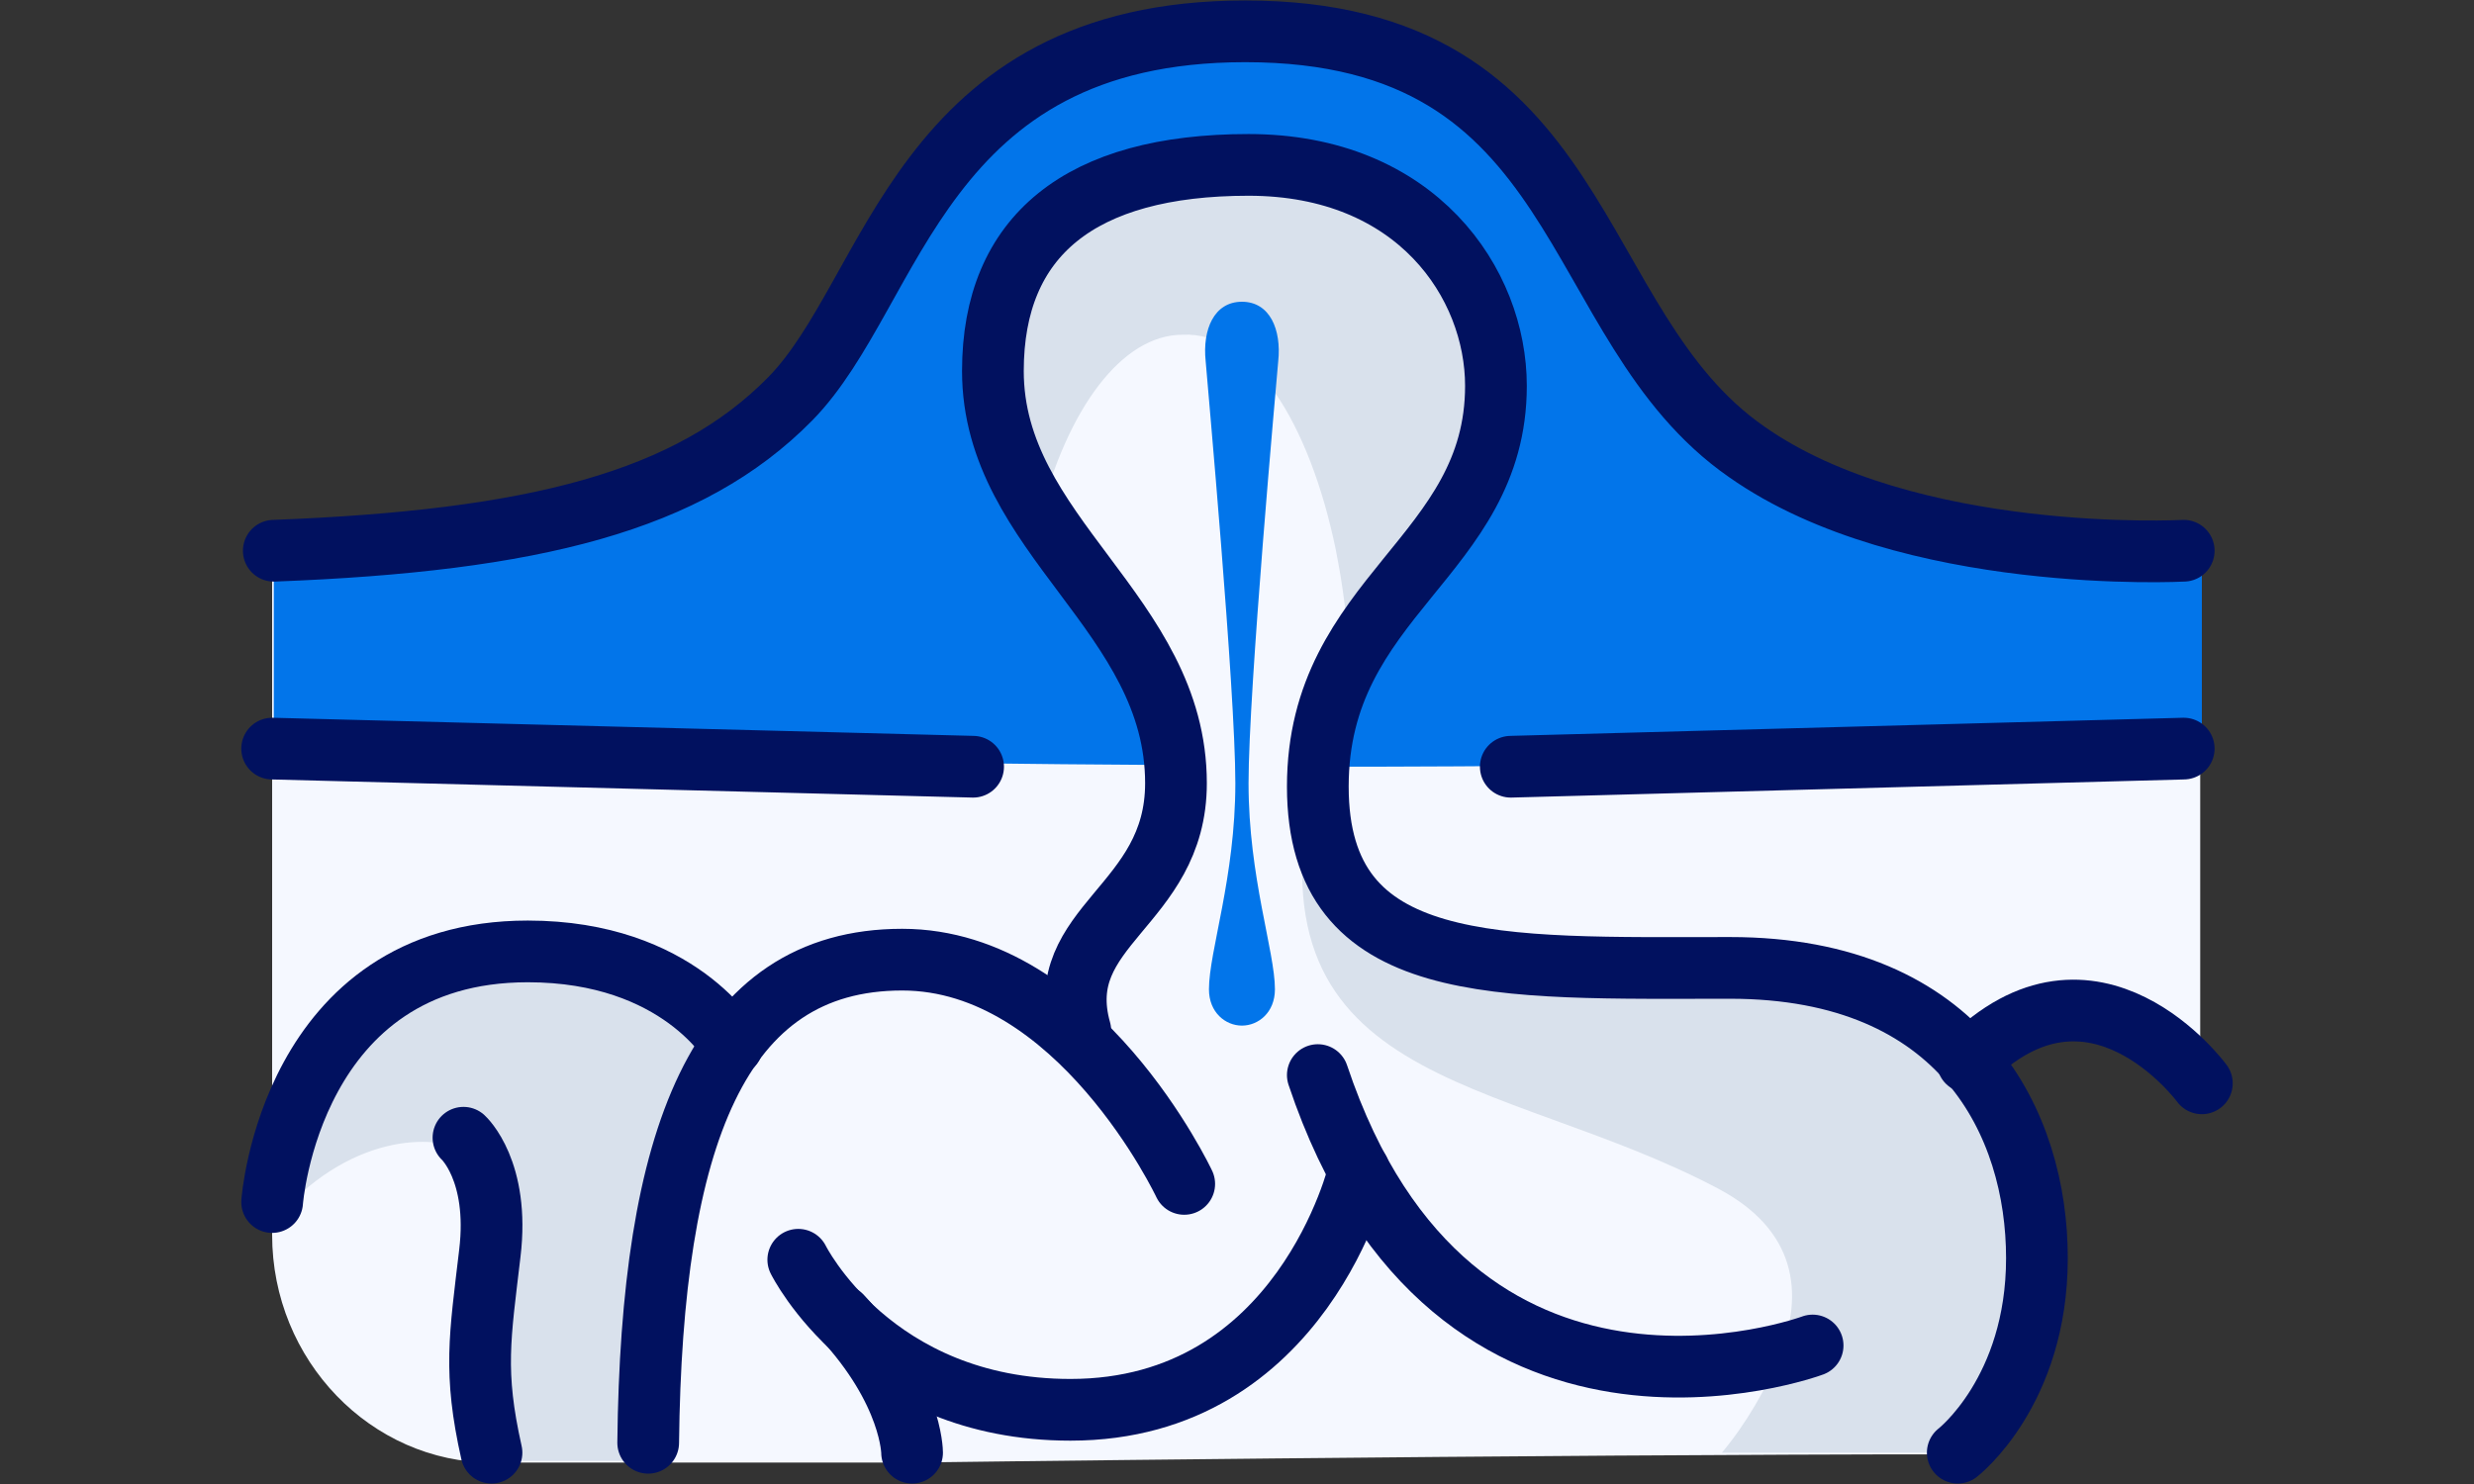
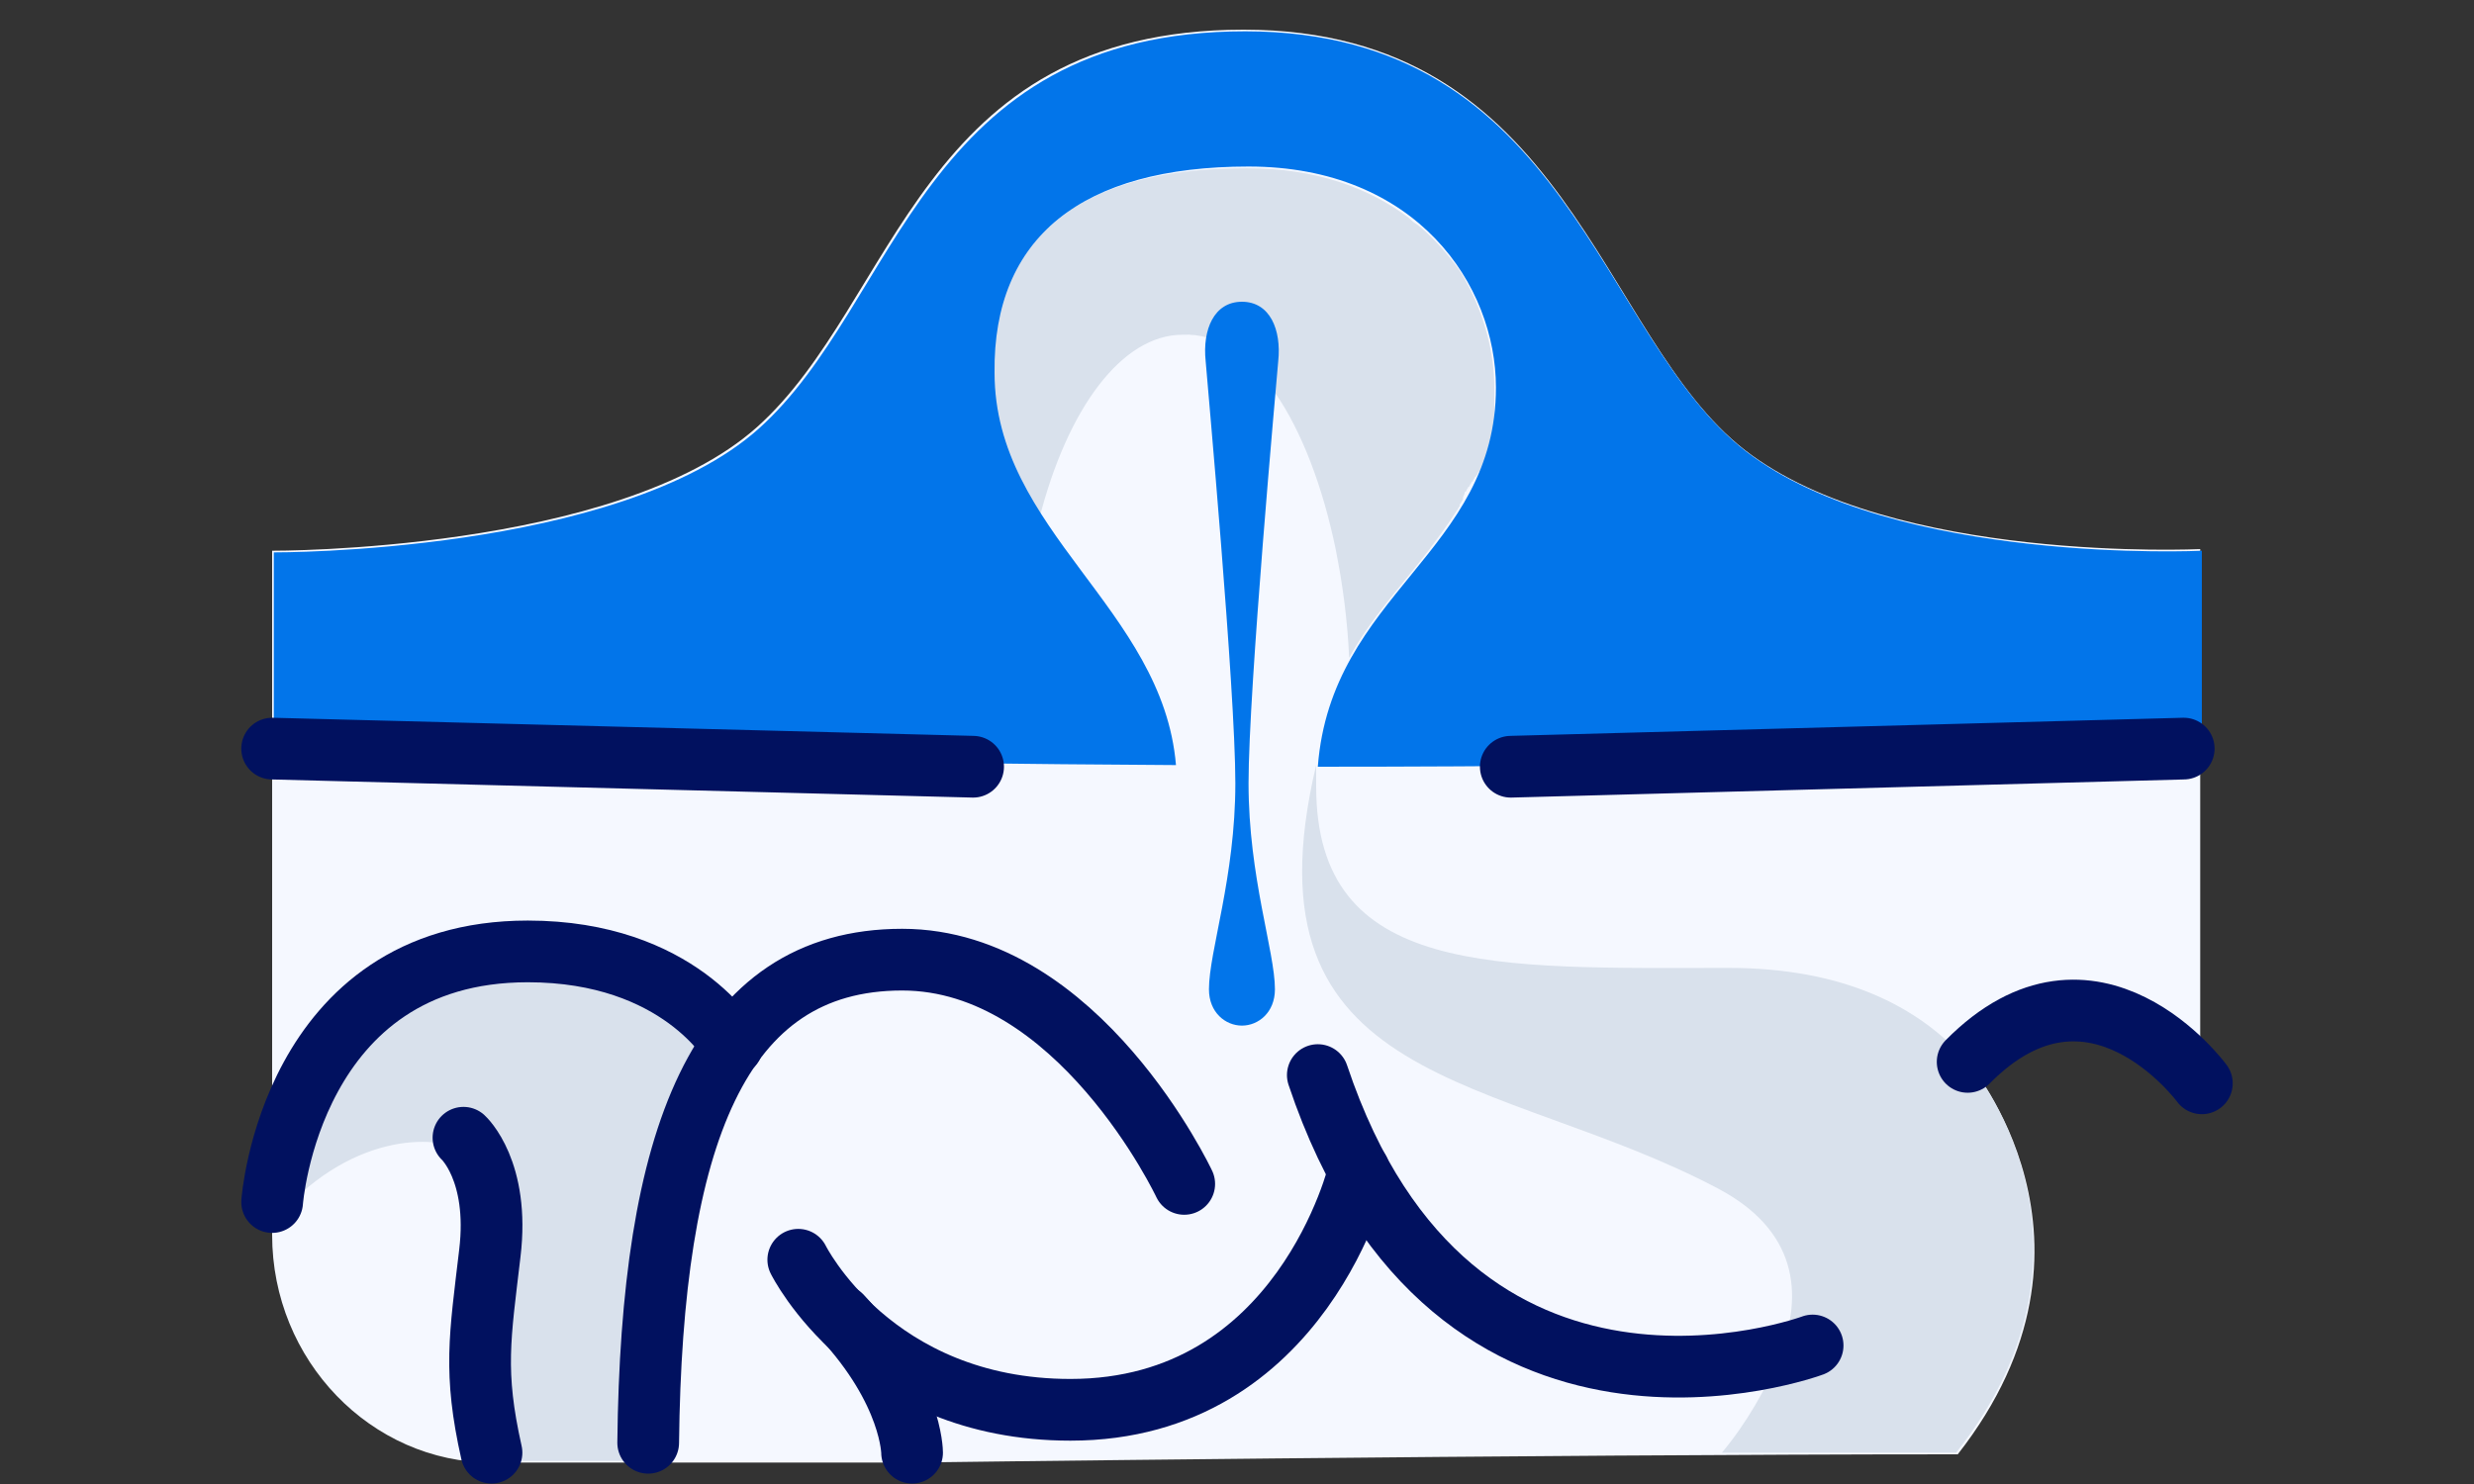
<svg xmlns="http://www.w3.org/2000/svg" enable-background="new 0 0 150 90" viewBox="0 0 150 90">
  <rect x="0" y="0" width="150" height="90" fill="#333333" stroke="none" />
  <path d="m133.5 65.7s-7.4-8.5-14.2-1.3c0 0 9.5 10.9-.6 23.8-25.8 0-63.4.5-63.4.5h-25.5c-7.3 0-13.3-6.2-13.3-13.8v-41.5s20.9.1 29.4-7.5 9.8-24.1 29.5-24.1 21.5 18.6 30.4 25.5 27.6 6 27.6 6v32.4z" fill="#f5f8ff" />
  <path d="m81 33.4c.4 2 .7 4.2.8 6.5 1.3-2.4 3.2-4.4 4.8-6.5.6-.8 1.2-1.6 1.7-2.4.1-.1.1-.2.2-.3 0 0 0 0 0-.1.1-.1.1-.2.2-.3v-.1c0-.1.1-.2.1-.3 0 0 0-.1.1-.1 0-.1.1-.2.1-.2s0-.1.1-.1c0-.1.1-.2.1-.2s0-.1.1-.1c0-.1.1-.2.1-.2s0-.1.1-.1c0-.1.1-.1.1-.2 0 0 0-.1.1-.1 0-.1.1-.1.1-.2s0-.1.1-.2c0-.1.1-.1.1-.2s0-.1.1-.2c0-.1 0-.1.1-.2 0-.1 0-.1.1-.2 0-.1 0-.1.1-.2 0-.1 0-.1 0-.2s0-.2.1-.2c0-.1 0-.1 0-.2s0-.2.1-.2c0-.1 0-.1 0-.2s0-.2 0-.2c0-.1 0-.1 0-.2s0-.2 0-.2c0-.1 0-.1 0-.2s0-.2 0-.3 0-.1 0-.2 0-.2 0-.3 0-.1 0-.2 0-.2 0-.3v-.1c0-.2 0-.3 0-.5 0-2.1-.6-4.4-1.7-6.4-.2-.4-.4-.7-.7-1.1-.4-.5-.8-1-1.3-1.5-.3-.3-.6-.6-1-.9-.2-.1-.4-.3-.5-.4-2.4-1.8-5.6-3-9.8-3s-7.5.7-10 2.1c-.3.2-.6.3-.8.5-.4.3-.8.6-1.1.9-.4.3-.7.6-1 1-.1.2-.3.3-.4.5-.2.2-.4.5-.5.8-.7 1.1-1.1 2.2-1.4 3.6-.1.3-.1.7-.2 1-.1.7-.1 1.4-.1 2.2v.5.1.3.2.3.2.3.2.2.2.2.2c0 .1 0 .2.1.2v.2c0 .1 0 .2.1.2v.2c0 .1 0 .2.1.2 0 .1 0 .1.1.2 0 .1 0 .2.1.2 0 .1 0 .1.1.2 0 .1.1.2.1.2 0 .1 0 .1.1.2 0 .1.1.2.1.2 0 .1 0 .1.1.2 0 .1.1.2.1.2s0 .1.1.1c0 .1.1.2.1.2s0 .1.1.1c0 .1.1.2.1.3 0 0 0 .1.1.1 0 .1.1.2.1.3 0 0 0 .1.1.1 0 .1.1.2.1.3v.1c.1.1.1.2.2.3v.1c.1.1.1.2.2.3.2.3.4.6.6.9 1.7-6.7 5-11.2 8.7-11.2 4.2-.2 7.7 5.3 9.3 13.1" fill="#d9e1ec" />
  <path d="m104.2 72.1c4.7 2.5 5.2 6.3 3.7 10.1-.8 2-2 4.1-3.5 5.9h14.2c9.5-12 1.8-22.4.7-23.7 0 0-.1-.1-.1-.1-2.9-3.3-7.5-5.6-14.4-5.6-14.1 0-25 .6-25-11 0-.5 0-.9 0-1.3-4.7 19.8 11 18.6 24.4 25.7" fill="#d9e1ec" />
  <path d="m44.7 63.9c-.6-1-4.4-6.2-12.7-6.2-14.4 0-15.5 15.2-15.5 15.2v1.3c4.6-5.6 10-5.4 11.6-4.4 1.1.7 1.4 3.8 1.4 7.2 0 2.8-.2 5.7-.3 7.9-.1 1.9-.3 3.2-.3 3.2l.1.5h.8 9.6c.2-10.5 1.7-19.4 5.3-24.7" fill="#d9e1ec" />
  <path d="m75.7 10.1c10.2 0 15 7.2 15 13.4 0 10-10 12.5-10.8 23 22.8 0 43-.5 53.6-.9v-12.2s-18.6.9-27.6-6-10.8-25.5-30.4-25.5c-19.7 0-21 16.5-29.5 24.1s-29.4 7.5-29.4 7.5v11.3c17 1.1 36.4 1.5 54.7 1.6-.8-9.5-11-14.2-11-23.8-.1-8.2 5.3-12.5 15.4-12.5" fill="#0275ea" />
  <g fill="none">
-     <path d="m132.4 33.4s-16.7.9-26.5-6c-11.1-7.7-9.4-25.5-30.4-25.5-19.8 0-21.2 15.8-27.6 22.3-6.1 6.2-15.5 8.6-31.3 9.2" stroke="#01115f" stroke-linecap="round" stroke-linejoin="round" stroke-miterlimit="10" stroke-width="3.742" />
    <path d="m132.4 45.4-40.8 1.1" stroke="#01115f" stroke-linecap="round" stroke-linejoin="round" stroke-miterlimit="10" stroke-width="3.742" />
    <path d="m59 46.5-42.5-1.1" stroke="#01115f" stroke-linecap="round" stroke-linejoin="round" stroke-miterlimit="10" stroke-width="3.742" />
-     <path d="m118.7 88.1s4.8-3.7 4.8-11.8-4.5-17.6-18.6-17.6-25 .6-25-11 10.8-13.9 10.8-24.3c0-6.2-4.8-13.4-15-13.4s-15.5 4.3-15.5 12.5c0 10 11.1 14.7 11.1 25 0 7.5-7.6 8.6-5.8 15" stroke="#01115f" stroke-linecap="round" stroke-linejoin="round" stroke-miterlimit="10" stroke-width="3.742" />
    <path d="m71.8 71.8s-6.4-13.6-17.1-13.6c-11.2 0-15.2 10.9-15.4 29.3" stroke="#01115f" stroke-linecap="round" stroke-linejoin="round" stroke-miterlimit="10" stroke-width="3.742" />
    <path d="m44.4 63.4s-3.2-5.7-12.4-5.7c-14.4 0-15.5 15.2-15.5 15.2" stroke="#01115f" stroke-linecap="round" stroke-linejoin="round" stroke-miterlimit="10" stroke-width="3.742" />
    <path d="m28.1 69s2.2 2 1.6 7c-.6 5.1-1 7.2.1 12.1" stroke="#01115f" stroke-linecap="round" stroke-linejoin="round" stroke-miterlimit="10" stroke-width="3.742" />
    <path d="m109.9 81.6s-21.8 8.1-30-16.4" stroke="#01115f" stroke-linecap="round" stroke-linejoin="round" stroke-miterlimit="10" stroke-width="3.742" />
    <path d="m82.4 71s-3.4 14.5-17.5 14.5c-12 0-16.5-9.1-16.5-9.1" stroke="#01115f" stroke-linecap="round" stroke-linejoin="round" stroke-miterlimit="10" stroke-width="3.742" />
    <path d="m55.3 88.1s0-3.7-4.3-8.3" stroke="#01115f" stroke-linecap="round" stroke-linejoin="round" stroke-miterlimit="10" stroke-width="3.742" />
    <path d="m133.5 65.7s-6.6-9-14.2-1.3" stroke="#01115f" stroke-linecap="round" stroke-linejoin="round" stroke-miterlimit="10" stroke-width="3.742" />
  </g>
  <path d="m77.3 60c0-2.3-1.6-6.8-1.6-12.5s1.7-24.4 1.8-25.6c.2-1.9-.5-3.6-2.2-3.6s-2.4 1.7-2.2 3.6c.1 1.3 1.8 19.9 1.8 25.6s-1.6 10.2-1.6 12.5c0 1.4 1 2.2 2 2.2s2-.8 2-2.2" fill="#0275ea" />
  <path d="m14.7 0h120.6v90h-120.6z" fill="none" />
</svg>